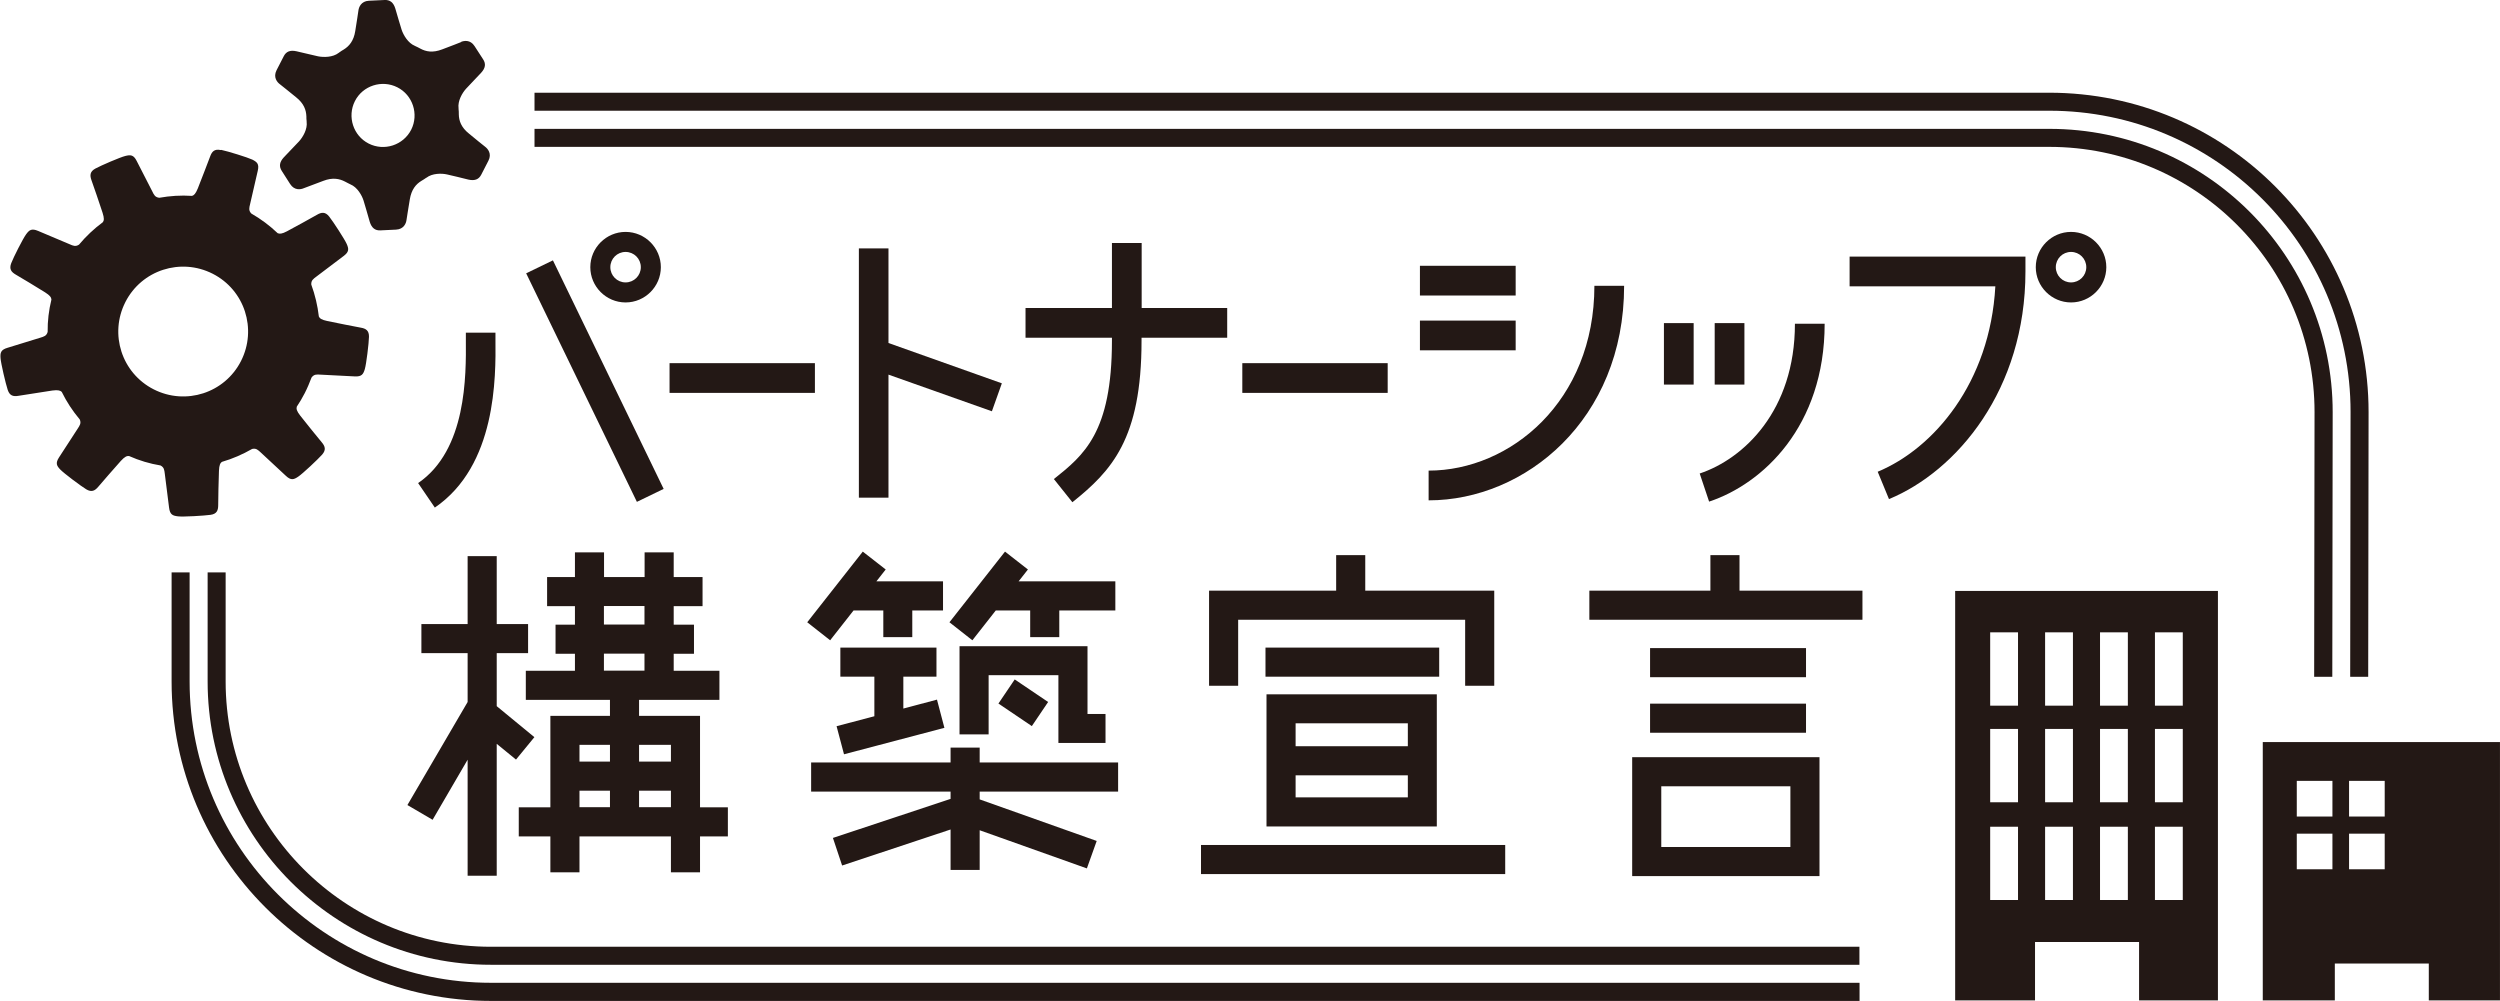
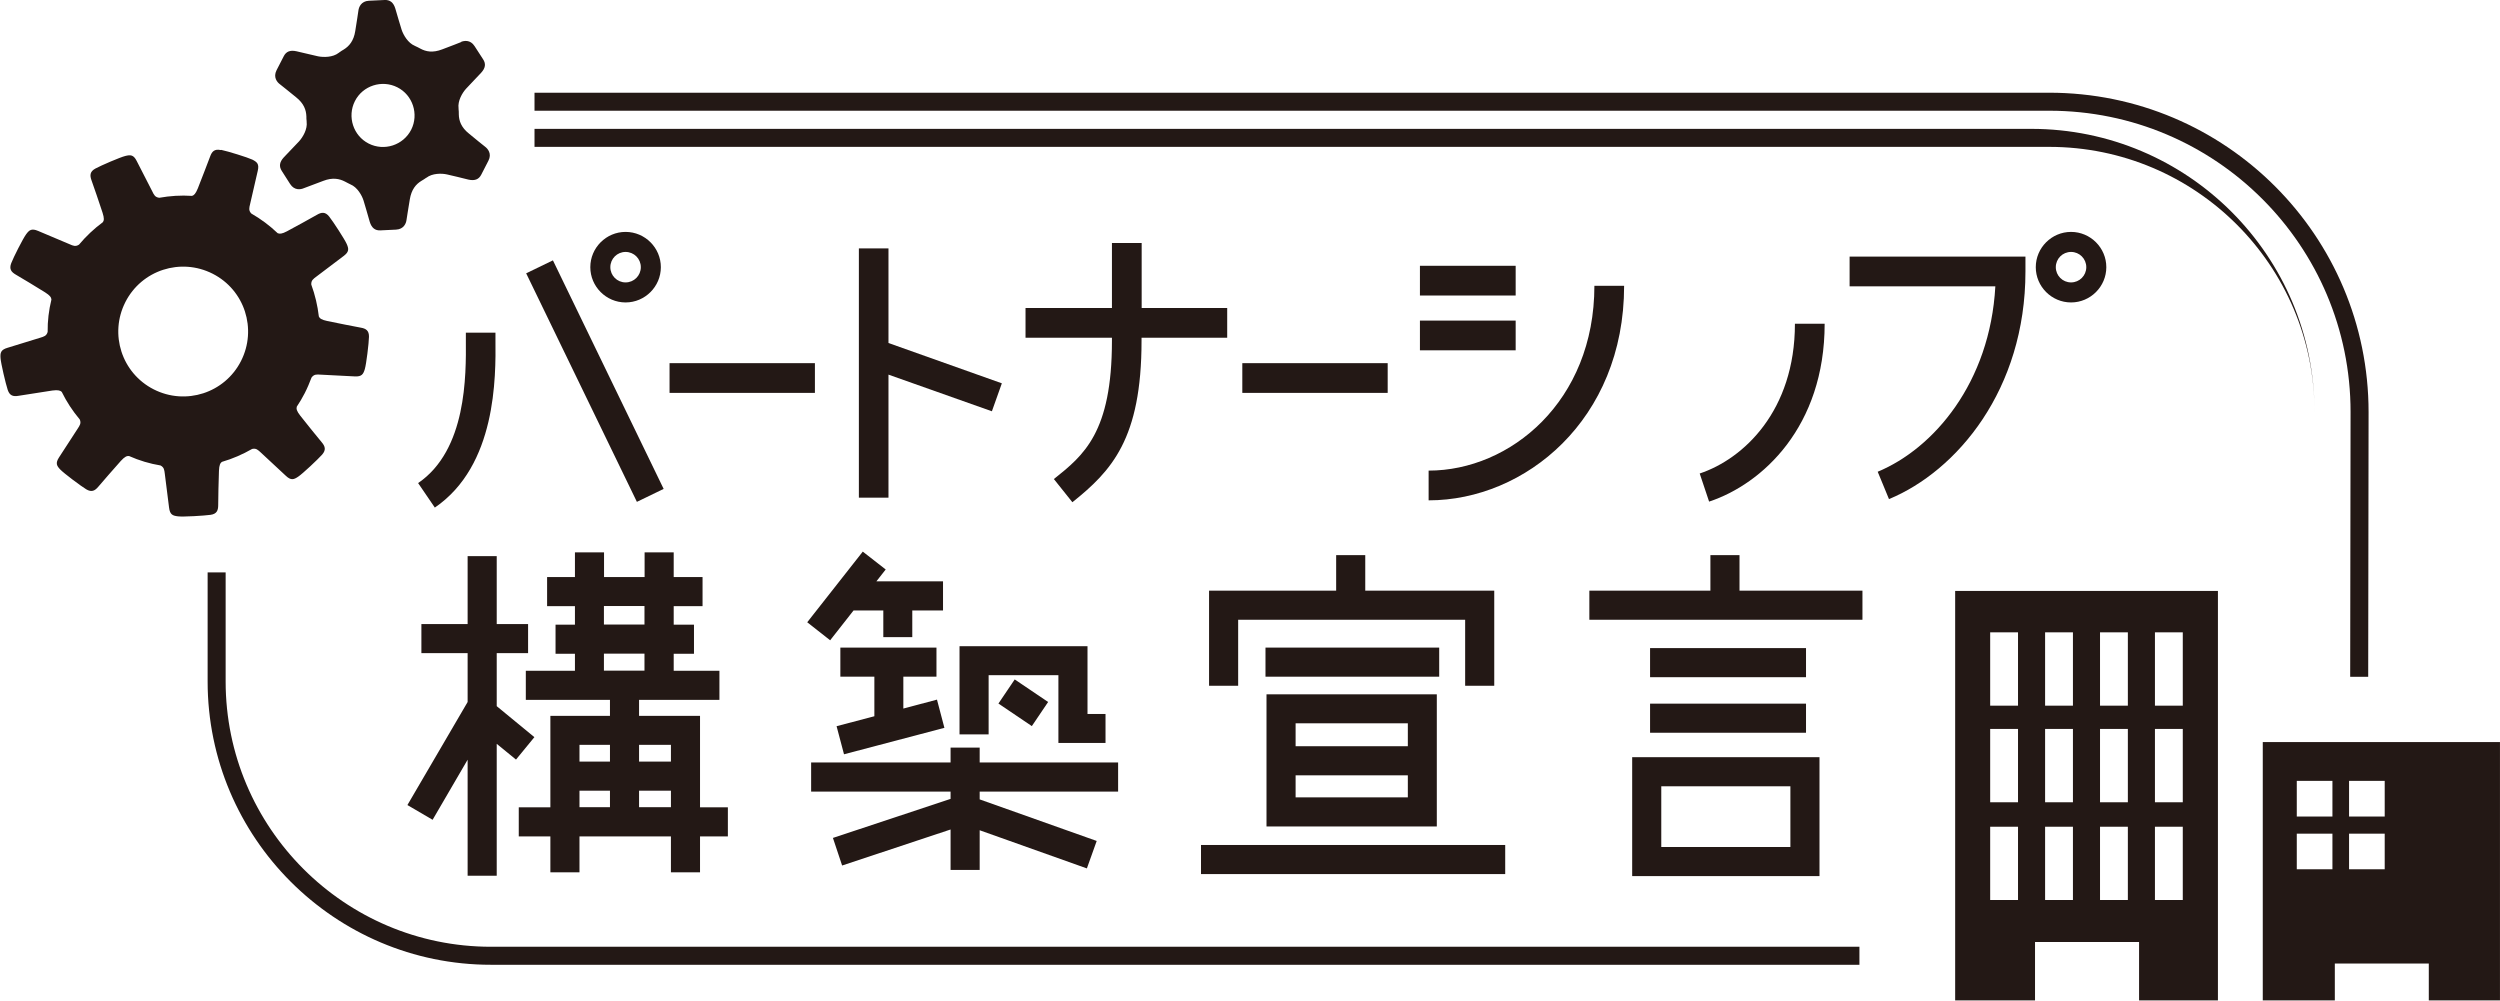
<svg xmlns="http://www.w3.org/2000/svg" id="b" width="70.01mm" height="28.03mm" viewBox="0 0 198.46 79.46">
  <g id="c">
    <rect x="53.15" y="28.83" width="11.54" height="2.36" style="fill:#231815; stroke-width:0px;" />
    <rect x="98.62" y="28.83" width="11.54" height="2.36" style="fill:#231815; stroke-width:0px;" />
    <polygon points="79.53 30.43 70.53 27.23 70.53 19.72 68.18 19.72 68.18 39.51 70.53 39.51 70.53 29.74 78.74 32.65 79.53 30.43" style="fill:#231815; stroke-width:0px;" />
    <path d="m97.43,24.45h-6.8v-5.16h-2.36v5.16h-6.86v2.36h6.86v.24c0,7.3-2.24,9.09-4.61,10.98l1.47,1.84c3.11-2.49,5.49-5.02,5.49-12.82v-.24h6.8v-2.36Z" style="fill:#231815; stroke-width:0px;" />
    <rect x="112.72" y="21.1" width="7.6" height="2.36" style="fill:#231815; stroke-width:0px;" />
    <rect x="112.72" y="25.45" width="7.6" height="2.36" style="fill:#231815; stroke-width:0px;" />
    <path d="m113.41,39.72v-2.36c6.47,0,13.16-5.49,13.16-14.67h2.36c0,10.66-7.89,17.03-15.51,17.03Z" style="fill:#231815; stroke-width:0px;" />
-     <rect x="132.09" y="25.65" width="2.36" height="4.88" style="fill:#231815; stroke-width:0px;" />
-     <rect x="136.12" y="25.65" width="2.36" height="4.88" style="fill:#231815; stroke-width:0px;" />
    <path d="m135.68,39.83l-.75-2.24c3.48-1.16,7.56-4.97,7.56-11.89h2.36c0,8.17-4.94,12.72-9.17,14.12Z" style="fill:#231815; stroke-width:0px;" />
    <rect x="46.04" y="20.17" width="2.36" height="20.16" transform="translate(-8.46 23.62) rotate(-25.85)" style="fill:#231815; stroke-width:0px;" />
    <path d="m34.52,40.3l-1.33-1.95c3.86-2.63,3.81-8.54,3.79-11.38v-.56s2.35,0,2.35,0v.54c.03,3,.08,10.01-4.82,13.35Z" style="fill:#231815; stroke-width:0px;" />
    <path d="m49.66,24.01c-1.54,0-2.8-1.26-2.8-2.8s1.26-2.8,2.8-2.8,2.8,1.26,2.8,2.8-1.26,2.8-2.8,2.8Zm0-4.01c-.67,0-1.21.54-1.21,1.21s.54,1.21,1.21,1.21,1.21-.54,1.21-1.21-.54-1.21-1.21-1.21Z" style="fill:#231815; stroke-width:0px;" />
    <path d="m149.96,39.63l-.9-2.18c4.44-1.84,8.92-7.06,9.34-14.72h-11.57v-2.36h13.96v1.18c0,9.39-5.44,15.84-10.83,18.07Z" style="fill:#231815; stroke-width:0px;" />
    <path d="m164.41,24.01c-1.54,0-2.8-1.26-2.8-2.8s1.26-2.8,2.8-2.8,2.8,1.26,2.8,2.8-1.26,2.8-2.8,2.8Zm0-4.01c-.67,0-1.21.54-1.21,1.21s.54,1.21,1.21,1.21,1.21-.54,1.21-1.21-.54-1.21-1.21-1.21Z" style="fill:#231815; stroke-width:0px;" />
    <polygon points="42.42 58.52 39.43 56.06 39.43 51.85 41.92 51.85 41.92 49.54 39.43 49.54 39.43 44.15 37.12 44.15 37.12 49.54 33.45 49.54 33.45 51.85 37.12 51.85 37.12 55.73 32.34 63.91 34.34 65.08 37.12 60.31 37.12 69.52 39.43 69.52 39.43 59.05 40.96 60.3 42.42 58.52" style="fill:#231815; stroke-width:0px;" />
    <path d="m57.78,64.09h-2.21v-7.26h-4.84v-1.27h6.38v-2.31h-3.63v-1.35h1.61v-2.31h-1.61v-1.47h2.29v-2.31h-2.29v-1.96h-2.31v1.96h-3.22v-1.96h-2.31v1.96h-2.21v2.31h2.21v1.47h-1.54v2.31h1.54v1.35h-3.9v2.31h6.68v1.27h-4.73v7.26h-2.51v2.31h2.51v2.85h2.31v-2.85h7.26v2.85h2.31v-2.85h2.21v-2.31Zm-9.84-15.98h3.22v1.47h-3.22v-1.47Zm0,3.78h3.22v1.35h-3.22v-1.35Zm5.32,7.24v1.33h-2.53v-1.33h2.53Zm-4.84,0v1.33h-2.42v-1.33h2.42Zm-2.42,3.64h2.42v1.31h-2.42v-1.31Zm4.73,1.31v-1.31h2.53v1.31h-2.53Z" style="fill:#231815; stroke-width:0px;" />
    <polygon points="67.76 48.46 70.12 48.46 70.12 50.58 72.42 50.58 72.42 48.46 74.86 48.46 74.86 46.15 69.57 46.15 70.31 45.21 68.49 43.79 64.08 49.4 65.9 50.83 67.76 48.46" style="fill:#231815; stroke-width:0px;" />
-     <polygon points="79.05 48.46 81.78 48.46 81.78 50.58 84.09 50.58 84.09 48.46 88.54 48.46 88.54 46.15 80.86 46.15 81.6 45.21 79.78 43.79 75.37 49.4 77.19 50.83 79.05 48.46" style="fill:#231815; stroke-width:0px;" />
    <polygon points="66.41 57.65 67 59.88 74.97 57.78 74.38 55.54 71.71 56.25 71.71 53.72 74.34 53.72 74.34 51.41 66.71 51.41 66.71 53.72 69.41 53.72 69.41 56.86 66.41 57.65" style="fill:#231815; stroke-width:0px;" />
    <polygon points="87.76 58.98 87.76 56.68 86.33 56.68 86.33 51.3 76.17 51.3 76.17 58.3 78.48 58.3 78.48 53.6 84.02 53.6 84.02 58.98 87.76 58.98" style="fill:#231815; stroke-width:0px;" />
    <rect x="80.08" y="54.2" width="2.31" height="3.2" transform="translate(-10.48 91.87) rotate(-55.96)" style="fill:#231815; stroke-width:0px;" />
    <polygon points="88.76 62.84 88.76 60.53 77.77 60.53 77.77 59.35 75.46 59.35 75.46 60.53 64.39 60.53 64.39 62.84 75.46 62.84 75.46 63.42 66.12 66.52 66.85 68.71 75.46 65.85 75.46 69.06 77.77 69.06 77.77 65.91 86.28 68.94 87.06 66.76 77.77 63.46 77.77 62.84 88.76 62.84" style="fill:#231815; stroke-width:0px;" />
    <polygon points="98.29 49.2 116.31 49.2 116.31 54.44 118.62 54.44 118.62 46.89 108.38 46.89 108.38 44.07 106.07 44.07 106.07 46.89 95.98 46.89 95.98 54.44 98.29 54.44 98.29 49.2" style="fill:#231815; stroke-width:0px;" />
    <rect x="100.46" y="51.41" width="13.79" height="2.31" style="fill:#231815; stroke-width:0px;" />
    <rect x="95.34" y="67.08" width="24.15" height="2.31" style="fill:#231815; stroke-width:0px;" />
    <path d="m114.06,65.61v-10.49h-13.52v10.49h13.52Zm-11.21-2.31v-1.75h8.91v1.75h-8.91Zm8.91-5.88v1.82h-8.91v-1.82h8.91Z" style="fill:#231815; stroke-width:0px;" />
    <polygon points="138.09 46.89 138.09 44.07 135.78 44.07 135.78 46.89 126.17 46.89 126.17 49.2 147.85 49.2 147.85 46.89 138.09 46.89" style="fill:#231815; stroke-width:0px;" />
    <rect x="130.99" y="55.86" width="12.38" height="2.31" style="fill:#231815; stroke-width:0px;" />
    <rect x="130.99" y="51.45" width="12.38" height="2.31" style="fill:#231815; stroke-width:0px;" />
    <path d="m129.57,69.55h14.87v-9.44h-14.87v9.44Zm2.31-7.13h10.25v4.82h-10.25v-4.82Z" style="fill:#231815; stroke-width:0px;" />
    <path d="m147.61,75.16H38.97c-11.61,0-21.06-9.45-21.06-21.06v-8.66h-1.43v8.66c0,12.4,10.09,22.49,22.49,22.49h108.64v-1.43Z" style="fill:#231815; stroke-width:0px;" />
-     <path d="m183.74,32.72l-.03,21.01h1.44l.03-21.01c0-12.42-10.07-22.49-22.49-22.49H42.43v1.43h120.25c11.63,0,21.06,9.43,21.06,21.06Z" style="fill:#231815; stroke-width:0px;" />
+     <path d="m183.74,32.72l-.03,21.01l.03-21.01c0-12.42-10.07-22.49-22.49-22.49H42.43v1.43h120.25c11.63,0,21.06,9.43,21.06,21.06Z" style="fill:#231815; stroke-width:0px;" />
    <path d="m186.6,32.72l-.03,21.01h1.43l.03-21.01c0-14-11.35-25.36-25.36-25.36H42.43v1.43h120.25c13.21,0,23.92,10.71,23.92,23.92Z" style="fill:#231815; stroke-width:0px;" />
-     <path d="m147.61,78.02H38.97c-13.19,0-23.92-10.73-23.92-23.92v-8.66h-1.43v8.66c0,13.98,11.37,25.36,25.36,25.36h108.64v-1.43Z" style="fill:#231815; stroke-width:0px;" />
    <path d="m17.51,11.91c-.49-.1-.69.12-.83.51-.15.39-.72,1.9-.98,2.54-.17.41-.3.55-.46.59-.88-.06-1.75,0-2.6.15-.33-.04-.42-.23-.55-.5-.16-.31-.99-1.92-1.24-2.42-.25-.5-.49-.5-.9-.4-.41.1-1.94.76-2.38,1-.44.24-.45.54-.31.93.14.39.67,1.92.88,2.58.14.43.12.62.02.75-.69.51-1.33,1.11-1.89,1.78-.28.18-.47.09-.74-.03-.32-.13-1.99-.84-2.51-1.06s-.7-.07-.95.27c-.25.34-1,1.82-1.18,2.29-.18.47,0,.7.36.91.36.21,1.75,1.04,2.33,1.41.38.24.49.4.5.57-.21.85-.31,1.71-.3,2.57-.09.32-.3.37-.59.46-.33.1-2.06.64-2.6.8-.54.16-.58.4-.55.82.03.42.41,2.04.57,2.52.16.48.45.54.86.47.41-.07,2.01-.32,2.69-.42.44-.06.63,0,.74.11.38.78.86,1.51,1.43,2.19.13.3,0,.47-.16.72-.19.29-1.17,1.81-1.48,2.28-.31.47-.19.68.1.98.29.3,1.62,1.3,2.05,1.56.43.26.69.12.96-.2.27-.32,1.33-1.54,1.79-2.05.3-.33.48-.41.65-.39.81.36,1.65.61,2.5.75.29.15.3.36.34.65.04.34.27,2.14.34,2.7.07.56.29.64.71.69s2.08-.05,2.58-.12c.5-.07.61-.35.61-.77,0-.42.03-2.03.06-2.72.02-.46.1-.63.25-.72.83-.24,1.63-.59,2.38-1.02.32-.08.47.08.69.28.25.23,1.58,1.47,1.99,1.85.41.39.64.3.98.07.35-.23,1.56-1.37,1.9-1.75.33-.38.24-.66-.03-.98s-1.29-1.58-1.71-2.12c-.28-.36-.32-.54-.27-.71.23-.34.44-.7.63-1.07.21-.41.38-.82.54-1.24.2-.27.41-.25.71-.23.34.02,2.16.11,2.72.14.56.03.68-.18.8-.58s.32-2.06.33-2.56c.01-.5-.24-.66-.65-.73-.41-.08-2-.38-2.67-.53-.44-.09-.6-.21-.66-.36-.1-.86-.3-1.71-.6-2.53-.02-.33.16-.45.4-.63.27-.21,1.72-1.3,2.17-1.64.45-.34.41-.57.24-.96-.17-.38-1.08-1.78-1.39-2.17-.31-.39-.61-.35-.97-.14-.36.21-1.78.99-2.38,1.31-.39.21-.59.22-.74.15-.62-.59-1.32-1.12-2.09-1.56-.23-.24-.17-.45-.1-.74.08-.33.48-2.1.61-2.65.13-.55-.06-.7-.43-.89-.38-.18-1.97-.67-2.46-.77Zm1.62,16.75c-1.29,2.54-4.39,3.54-6.93,2.25-2.54-1.29-3.54-4.39-2.25-6.93,1.29-2.54,4.39-3.54,6.93-2.25,2.54,1.29,3.54,4.39,2.25,6.93Z" style="fill:#231815; fill-rule:evenodd; stroke-width:0px;" />
    <path d="m36.63,3.33c-.25.11-.78.3-1.53.59-.75.29-1.29.18-1.73-.06,0,0,0,0,0,0-.07-.04-.14-.08-.21-.11-.06-.03-.11-.05-.17-.08-.01,0-.03-.02-.06-.03-.54-.22-.91-.86-1.05-1.28-.14-.42-.35-1.19-.5-1.68-.15-.49-.43-.7-.85-.68-.28.01-.83.04-1.25.06-.62.03-.8.52-.83.78-.03.27-.13.83-.25,1.62s-.49,1.21-.91,1.47h0c-.12.07-.25.15-.37.24-.01,0-.02.02-.04.03-.46.36-1.2.36-1.64.27-.43-.09-1.2-.29-1.71-.4-.5-.11-.82.02-1.01.4l-.57,1.11c-.28.56.05.95.27,1.11.22.16.65.53,1.28,1.03.63.5.8,1.02.82,1.52,0,.13,0,.26.02.38,0,.01,0,.03,0,.05.08.58-.3,1.22-.6,1.55-.3.33-.86.89-1.21,1.27-.35.38-.39.72-.17,1.07.15.23.45.7.67,1.05.34.53.84.44,1.09.33.25-.1.79-.3,1.54-.58.75-.29,1.29-.17,1.73.06h0c.08.04.15.08.23.12.05.02.09.05.14.07.01,0,.03.02.06.03.54.22.91.87,1.04,1.29.14.42.34,1.19.49,1.68.15.49.43.7.84.68.28-.01.83-.04,1.25-.06.62-.03.8-.51.83-.78.03-.27.14-.83.26-1.62.13-.79.49-1.21.92-1.47,0,0,0,0,0,0,.13-.08.27-.16.39-.25,0,0,0,0,.01,0,.46-.36,1.2-.36,1.64-.26.43.09,1.2.29,1.7.41.5.11.82-.02,1.01-.39.13-.25.38-.74.57-1.11.29-.56-.05-.95-.26-1.11-.22-.16-.65-.53-1.28-1.04-.63-.5-.8-1.03-.81-1.53h0c0-.14,0-.29-.02-.43,0-.01,0-.03,0-.05-.08-.58.29-1.22.59-1.55.3-.33.86-.9,1.2-1.27.35-.38.39-.72.16-1.07-.15-.23-.45-.7-.68-1.05-.34-.53-.84-.43-1.09-.33Zm-3.99,6.97c-.63,1.23-2.14,1.72-3.37,1.1s-1.72-2.14-1.1-3.37,2.14-1.72,3.37-1.1,1.72,2.14,1.1,3.37Z" style="fill:#231815; fill-rule:evenodd; stroke-width:0px;" />
    <path d="m155.21,46.91v32.51h6.34v-4.64h8.26v4.64h6.26v-32.51h-20.86Zm4.99,24.54h-2.21v-5.82h2.21v5.82Zm0-7.76h-2.21v-5.82h2.21v5.82Zm0-7.67h-2.21v-5.82h2.21v5.82Zm4.36,15.43h-2.21v-5.82h2.21v5.82Zm0-7.76h-2.21v-5.82h2.21v5.82Zm0-7.67h-2.21v-5.82h2.21v5.82Zm4.36,15.43h-2.21v-5.82h2.21v5.82Zm0-7.76h-2.21v-5.82h2.21v5.82Zm0-7.67h-2.21v-5.82h2.21v5.82Zm4.36,15.43h-2.21v-5.82h2.21v5.82Zm0-7.76h-2.21v-5.82h2.21v5.82Zm0-7.67h-2.21v-5.82h2.21v5.82Z" style="fill:#231815; stroke-width:0px;" />
    <path d="m179.63,58.91v20.51h5.72v-2.93h7.46v2.93h5.65v-20.51h-18.83Zm5.53,10.1h-2.83v-2.83h2.83v2.83Zm0-4.19h-2.83v-2.83h2.83v2.83Zm4.15,4.19h-2.83v-2.83h2.83v2.83Zm0-4.19h-2.83v-2.83h2.83v2.83Z" style="fill:#231815; stroke-width:0px;" />
  </g>
</svg>